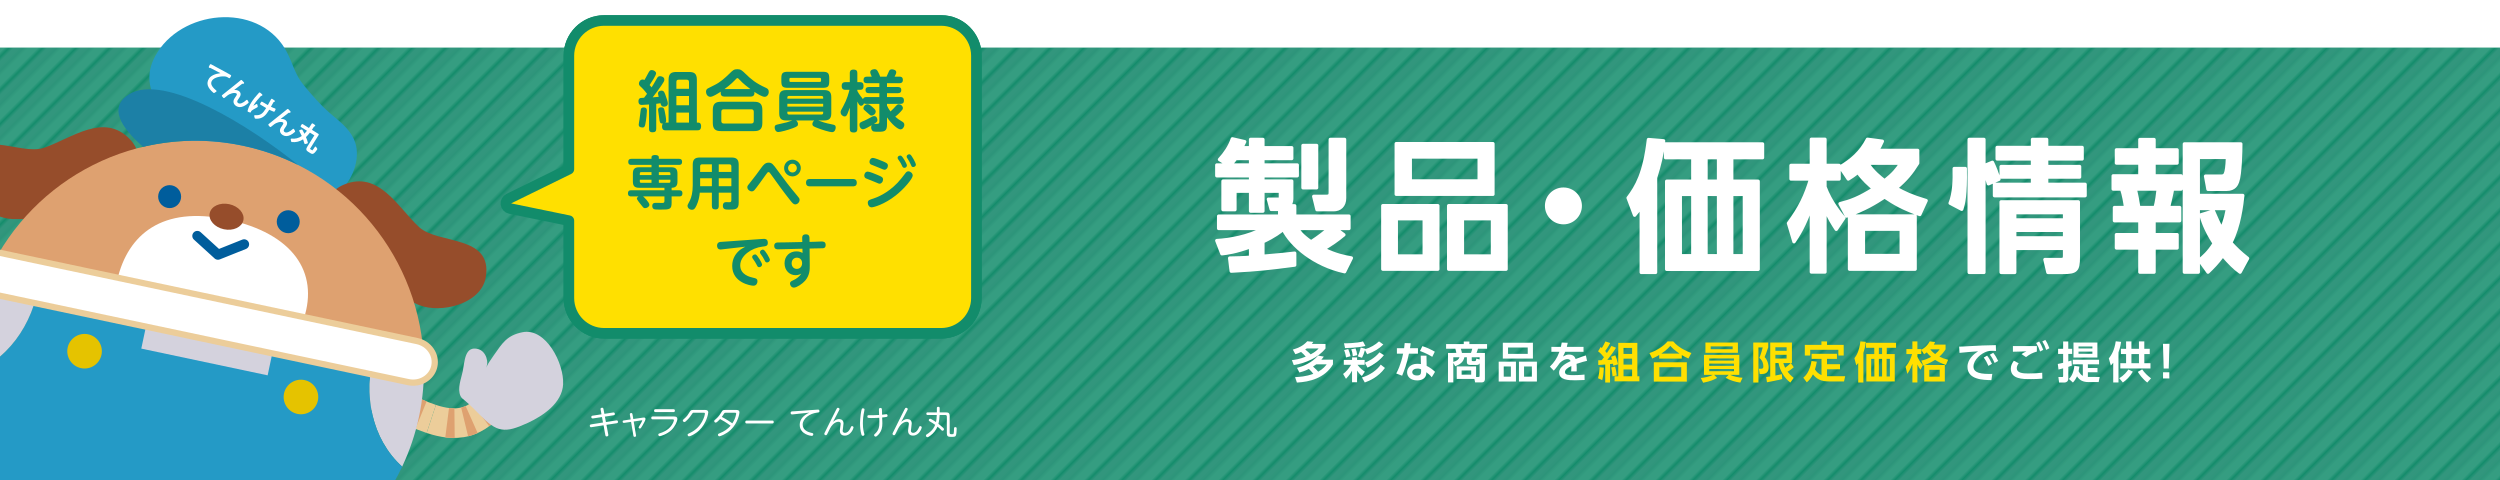
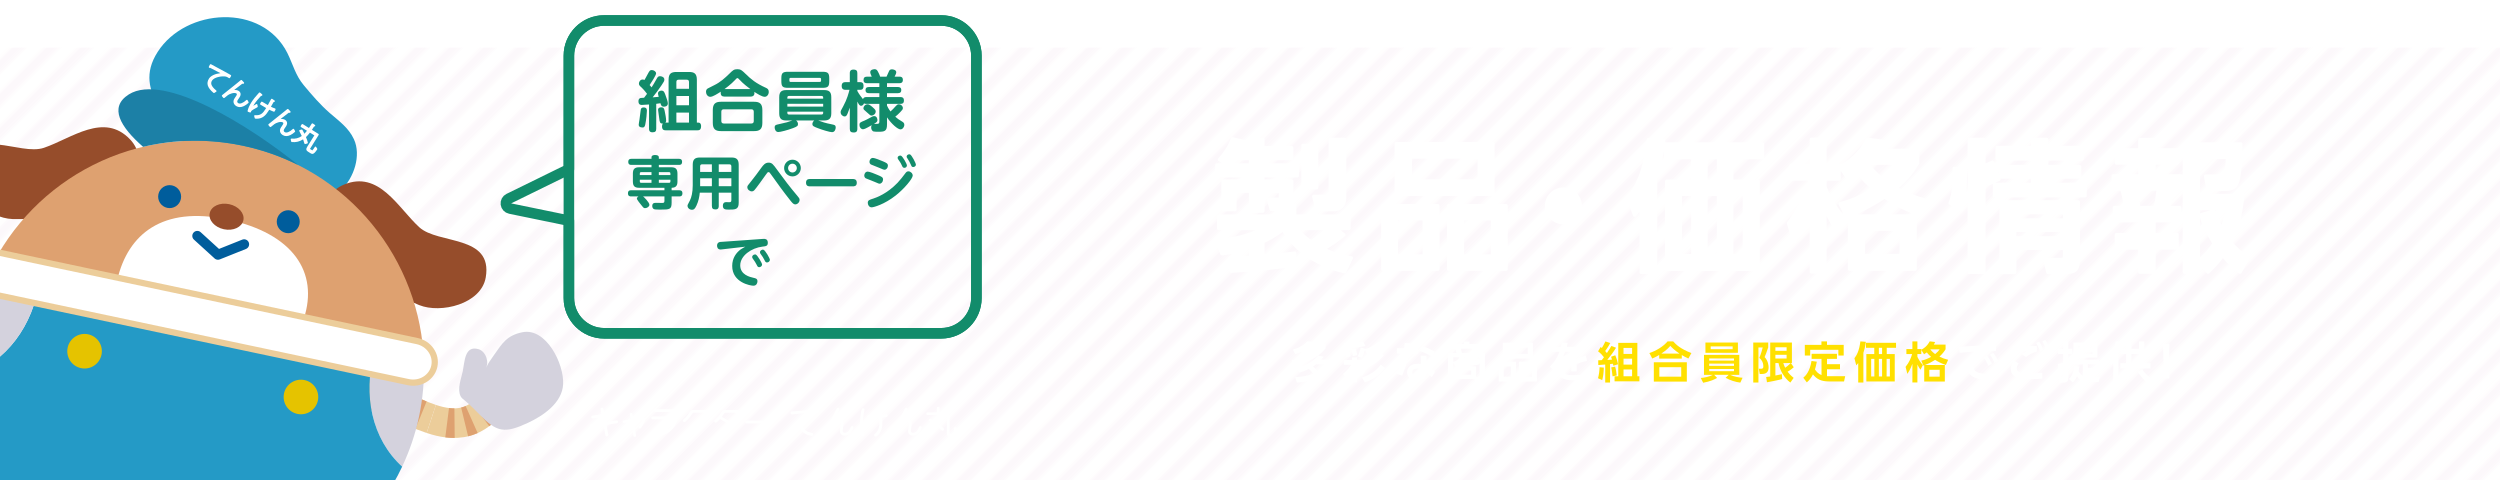
<svg xmlns="http://www.w3.org/2000/svg" viewBox="0 0 1150 221" width="1150" height="221">
  <defs>
    <pattern id="e" data-name="新規パターンスウォッチ 9" x="0" y="0" width="6.274" height="42" patternTransform="translate(-11823.192 -5335.939) rotate(-134.998) scale(1.561 -1.561)" patternUnits="userSpaceOnUse" viewBox="0 0 6.274 42">
      <g>
        <rect x="0" width="6.274" height="42" fill="none" />
        <rect x="3.191" width="3.083" height="42" fill="#ecd3e3" />
        <rect x="0" width="3.083" height="42" fill="#fff" />
      </g>
    </pattern>
    <clipPath id="f">
      <rect x="0" width="298.648" height="221" fill="none" />
    </clipPath>
  </defs>
  <g fill="none" isolation="isolate">
    <g id="d" data-name="レイヤー 4">
      <g>
-         <rect y="21.896" width="1150" height="199.104" fill="#128c6b" />
        <rect y="21.896" width="1150" height="199.104" fill="url(#e)" mix-blend-mode="multiply" opacity=".15" />
        <g>
          <path d="m594.697,160.82c2.901-.88,4.661-1.72,6.661-3.841l2.801.28c-.26.4-.34.5-.72.96h6.301v2.061c-3.421,4.361-9.122,6.722-14.603,7.662l-.86-2.28c1.38-.16,3.641-.48,6.361-1.601-.64-.761-1.12-1.28-2.14-2.16-1.18.6-1.94.819-2.641,1.04l-1.16-2.121Zm1.04,12.663c1.82-.08,4.941-.26,8.382-1.521-.56-.76-1.06-1.32-2.041-2.24-1.98,1-3.461,1.4-4.361,1.641l-1.1-2.141c2.981-.801,6.661-2.221,9.702-5.642l2.62.46c-.28.4-.46.681-1.1,1.4h5.321v2.181c-3.781,6.382-10.882,8.082-16.583,8.362l-.84-2.501Zm5.401-13.203c-.24.181-.3.221-.74.5.86.66,1.98,1.681,2.521,2.221,2.24-1.18,3.121-2.141,3.641-2.721h-5.421Zm4.341,7.302c-.38.28-.9.681-1.48,1.04,1.2,1,2.041,1.98,2.38,2.36,2.381-1.34,3.381-2.72,3.901-3.4h-4.801Z" fill="#fff" />
          <path d="m618.157,165.582h3.781v-1.181h2.32v1.181h3.481v2.24h-3.261c1.04,1.58,2.781,2.761,3.361,3.141l-1.38,2c-.92-.72-1.88-2.021-2.201-2.46v5.341h-2.32v-5.321c-.4.721-1.1,1.961-2.781,3.741l-1.34-2.24c1.58-1.221,2.46-2.261,3.681-4.201h-3.341v-2.24Zm9.942-6.441c-1.36.319-3.781.86-9.382.979l-.48-2.2c.7,0,5.601.021,8.742-.88l1.12,2.101Zm-7.922,1.44c.52,1.06.82,2.12,1.06,3.28l-2.08.601c-.06-.541-.26-2.041-.88-3.381l1.9-.5Zm3.361-.32c.46,1.2.62,1.8.8,3.12l-2.04.48c-.1-1.2-.26-1.881-.72-3.181l1.96-.42Zm4.341.78c-.5,1.68-.8,2.48-1.36,3.54l-1.94-.64c.5-1.12,1.12-2.86,1.34-4.081l2.141.58-.06.181c2.421-.74,4.661-1.98,6.341-3.581l1.98,1.44c-1.94,1.92-4.081,3.261-7.442,4.461l-1-1.9Zm9.202,8.222c-3.101,4.301-7.322,5.981-9.282,6.682l-1.3-2.301c3.881-1.16,7.142-3.601,8.642-5.922l1.94,1.541Zm-.48-5.901c-1.72,2.261-4.601,4.421-7.542,5.741l-1.24-2.28c1.3-.521,4.301-1.761,6.721-4.741l2.06,1.28Z" fill="#fff" />
          <path d="m652.259,160.181v2.5h-4.141c-.98,4.741-2.2,7.822-3.141,10.143l-2.721-1.021c.56-1.04,2.12-3.94,3.181-9.122h-2.861v-2.5h3.321c.12-.96.2-1.521.26-2.381l2.781.101c-.16,1.26-.2,1.5-.34,2.28h3.661Zm4.001,8.122c1.42.68,2.941,1.82,3.861,2.74l-1.52,2.48c-.98-1.16-1.74-1.761-2.521-2.301v.44c0,2-1.58,3.32-4.161,3.32-2.961,0-4.661-1.6-4.661-3.721,0-1.72,1.3-3.921,4.781-3.921.72,0,1.24.08,1.58.141l-.08-3.881h2.641l.08,4.701Zm-2.561,1.56c-.36-.12-.82-.319-1.66-.319-1.46,0-2.401.68-2.401,1.66,0,.26.1,1.521,2.24,1.521,1.2,0,1.82-.461,1.82-1.741v-1.12Zm5.141-5.721c-2.06-1.221-3.601-1.94-5.661-2.681l1.12-2.24c2.081.68,3.561,1.34,5.721,2.561l-1.18,2.36Z" fill="#fff" />
          <path d="m670.098,174.304v-5.762h8.902v4.882h1.06c.44,0,.56-.24.56-.581v-5.721c-.38.7-.78.74-1.5.74h-2.701c-.52,0-1.66,0-1.66-1.32v-2.2h-1.14c-.52,2.26-1.94,3.24-4.221,4.141l-.88-1.561v8.982h-2.441v-13.563h3.821c-.04-.34-.12-1.08-.44-1.92h-4.261v-2.161h8.142v-1.16h2.58v1.16h8.122v2.161h-4.161c-.14.5-.38,1.2-.66,1.92h3.841v11.963c0,.36,0,1.601-1.54,1.601h-2.961l-.34-1.601h-8.122Zm-1.58-7.842c1.86-.46,2.5-1.2,2.841-2.12h-2.841v2.12Zm8.142-4.121c.24-.64.42-1.26.56-1.92h-5.241c.3.92.38,1.24.5,1.92h4.181Zm.08,8.082h-4.401v1.92h4.401v-1.92Zm3.881-5.062v-1.02h-3.621v1.36c0,.3.2.42.44.42h.74c.6,0,.82-.101.9-1.16l1.54.399Z" fill="#fff" />
          <path d="m697.339,166.362v9.142h-7.942v-9.142h7.942Zm7.802-8.702v7.281h-13.843v-7.281h13.843Zm-13.423,10.922v4.682h3.281v-4.682h-3.281Zm1.98-8.722v2.921h9.062v-2.921h-9.062Zm13.283,6.502v9.142h-8.262v-9.142h8.262Zm-5.921,2.22v4.682h3.601v-4.682h-3.601Z" fill="#fff" />
          <path d="m728.421,159.561v2.261h-8.422c-.36.92-.58,1.38-1.02,2.16,1.26-.641,1.76-.88,2.721-.88,1.82,0,2.661.8,3.101,2.04,2.5-.94,3.621-1.34,4.701-1.641l.54,2.48c-1.06.24-2.581.62-4.821,1.4.02.42.08,1.04.08,2.001,0,.66-.02,1.12-.04,1.46h-2.521c.1-1.16.08-2,.06-2.461-2.06.94-2.901,1.821-2.901,2.721,0,1.461,1.72,1.461,3.881,1.461.36,0,2.881,0,5.101-.261l.04,2.501c-1.58.08-3.181.14-4.461.14-2.821,0-7.262-.1-7.262-3.54,0-2.721,3.401-4.401,5.261-5.281-.14-.36-.36-.94-1.48-.94-.56,0-1.86.2-3.521,1.841-.42.6-1.96,2.72-2.721,3.48l-1.8-1.86c1.88-1.82,3.281-3.781,4.401-6.821h-3.701v-2.261h4.381c.18-.78.26-1.2.38-2.001l2.761.141c-.14.76-.24,1.14-.42,1.86h7.682Z" fill="#fff" />
          <path d="m737.758,169.103c-.08,2.521-.3,4.041-.74,5.761l-1.92-.88c.44-1.58.68-3.541.7-5.061l1.96.18Zm-2.581-3.36c.34-.021.94-.04,1.64-.08.26-.32.7-.9,1-1.341-.94-1.18-1.66-1.94-2.701-2.7l1.16-1.98c.32.22.42.3.58.42.6-.96,1.14-1.96,1.62-3.001l2.24.721c-.98,1.84-1.92,3.12-2.341,3.681.14.16.3.32.8.94.96-1.4,1.56-2.44,2.041-3.261l2.16.82c-1.2,1.979-2.581,3.82-4.041,5.601.3-.02,1.82-.1,2.181-.12-.18-.62-.26-.86-.42-1.34l1.94-.681c.66,1.761.82,2.181,1.26,4.142l-2.16.68c-.06-.34-.06-.38-.18-.92-.28.04-1.14.14-1.34.16v8.481h-2.22v-8.281c-2.2.159-2.441.18-3.181.239l-.04-2.18Zm7.762,2.9c.4,1.16.6,2.74.76,4.061l-1.92.42c-.24-2.62-.46-3.521-.62-4.101l1.78-.38Zm1.46-10.923h8.782v15.363h.94v2.341h-11.422v-2.341h1.7v-15.363Zm2.421,2.32v2.761h3.941v-2.761h-3.941Zm0,4.962v2.72h3.941v-2.72h-3.941Zm0,4.94v3.141h3.941v-3.141h-3.941Z" fill="#ffe000" />
          <path d="m776.661,164.922c-1.24-.561-1.98-.961-3.041-1.601v1.62h-10.382v-1.66c-1.12.66-1.86,1.061-3.201,1.641l-1.32-2.521c3.081-1.021,6.321-2.921,8.382-5.361h2.561c1.24,1.4,3.261,3.421,8.382,5.361l-1.38,2.521Zm-.72,1.72v8.902h-15.183v-8.902h15.183Zm-2.581,2.281h-10.062v4.36h10.062v-4.36Zm-.78-6.262c-2.541-1.7-3.601-2.881-4.241-3.581-.6.7-1.6,1.881-4.141,3.581h8.382Z" fill="#ffe000" />
          <path d="m800.541,176.004c-2.181-.26-4.701-1.061-6.761-2.2l1.4-1.381h-6.661l1.36,1.421c-1.16.68-2.961,1.56-6.421,2.22l-1.1-2.2c1.78-.14,3.861-.58,5.621-1.44h-4.141v-9.182h16.244v9.182h-4.261c1.74.801,3.961,1.24,5.761,1.341l-1.04,2.24Zm-1.1-18.424v4.721h-14.943v-4.721h14.943Zm-13.203,7.302v1h11.402v-1h-11.402Zm0,2.38v1.041h11.402v-1.041h-11.402Zm0,2.461v1.04h11.402v-1.04h-11.402Zm.68-10.382v1.3h10.102v-1.3h-10.102Z" fill="#ffe000" />
          <path d="m806.498,157.56h6.881v2.221c-.66,2.16-1.44,3.941-1.66,4.461,1.68,1.74,1.84,4.121,1.84,4.701,0,1.9-.82,3.081-3.001,3.081h-1.08l-.42-2.401h.88c.78,0,1.2-.1,1.2-1.04,0-2.3-1.2-3.381-1.84-3.98.76-1.82,1.28-3.641,1.56-4.781h-1.98v16.144h-2.38v-18.404Zm5.941,15.864c.52-.04.72-.061,1.86-.24v-15.624h9.982v9.442h-.48l1.32,1.921c-1.22,1.14-2.561,1.9-2.841,2.06.58.78,1.26,1.561,2.801,2.841l-1.52,2.161c-2.801-2.101-4.821-5.602-5.441-8.982h-1.44v5.741c.26-.06,2.901-.6,2.981-.62l.14,2.221c-2.24.64-6.201,1.36-7.001,1.5l-.36-2.42Zm4.241-13.684v1.641h5.161v-1.641h-5.161Zm0,3.461v1.721h5.161v-1.721h-5.161Zm3.641,3.801c.2.62.4,1.24.84,2.16.1-.08,1.5-1,2.561-2.16h-3.401Z" fill="#ffe000" />
          <path d="m837.899,165.082h-4.561v-2.321h11.662v2.321h-4.581v2.46h5.981v2.32h-5.981v3.181c.36.021.48.021.84.021h7.522l-.52,2.4h-7.002c-3.481,0-5.581-1.061-7.302-3.241-.92,1.761-1.66,2.661-2.821,3.661l-1.62-2.12c1.08-.921,3.021-2.86,3.781-7.722l2.441.34c-.28,1.58-.54,2.501-.86,3.561.68.98,1.52,2.041,3.021,2.581v-7.441Zm2.521-8.042v1.601h7.682v4.9h-2.461v-2.62h-12.943v2.62h-2.481v-4.9h7.642v-1.601h2.561Z" fill="#ffe000" />
          <path d="m857.158,175.964h-2.38v-8.962c-.32.42-.46.601-.9,1.08l-.84-3.301c.98-1.3,2.161-3.12,2.741-7.741l2.501.2c-.3,2.34-.64,3.601-1.12,5.061v13.663Zm15.023-15.963h-4.281v2.86h3.681v12.622h-13.063v-12.622h3.641v-2.86h-3.801v-2.321h13.823v2.321Zm-9.982,5.081h-1.46v8.102h1.46v-8.102Zm3.561-5.081h-1.48v2.86h1.48v-2.86Zm0,5.081h-1.48v8.102h1.48v-8.102Zm3.581,0h-1.5v8.102h1.5v-8.102Z" fill="#ffe000" />
          <path d="m894.961,158.521v2.16c-.76,1.2-1.4,2.04-2.821,3.381,1.34.64,2.321,1.021,4.001,1.44l-1.04,2.38c-2.24-.76-3.461-1.42-4.941-2.34-1.44.899-2.521,1.5-4.721,2.36h9.182v7.602h-9.482v-7.481c-.16.06-.22.08-.4.14l-.94-2.261c1.86-.439,2.981-.92,4.501-1.76-.52-.44-1.28-1.08-1.94-2.061-.5.38-.78.56-1.3.88l-1.26-2v1.92h-1.8v1.2c.3.721,1.04,2.221,2.521,3.861l-1.1,2.12c-.62-.88-.94-1.4-1.42-2.4v8.262h-2.301v-8.582c-.82,2.381-1.88,4.001-2.301,4.642l-.84-3.221c1.8-2.261,2.521-4.161,3.001-5.882h-2.621v-2.3h2.761v-3.541h2.301v3.541h1.8v.319c1.1-.66,2.621-1.54,3.861-3.881l2.501.301c-.18.38-.32.72-.6,1.2h5.401Zm-2.701,11.582h-4.781v3.161h4.781v-3.161Zm-4.341-9.422c.72,1.04,1.66,1.74,2.24,2.2,1.26-1.04,1.6-1.5,2.08-2.2h-4.321Z" fill="#ffe000" />
          <path d="m918.161,161.44c-.78-.04-1.34-.06-1.8-.06-.78,0-1.54.04-2.24.26-2.761.82-6.321,3.841-6.321,6.941,0,1.98,1.3,3.441,7.362,3.441.6,0,.94-.021,1.3-.04l-.42,2.88c-3.781-.08-11.002-.18-11.002-6.141,0-3.562,3.101-5.981,4.881-7.122-2.021.141-6.741.5-8.542.721l-.18-2.881c1.32,0,2-.04,4.141-.18,4.861-.32,8.682-.421,12.743-.501l.08,2.681Zm-4.101,2.141c.9,1.12,1.52,2.261,2.24,3.761l-1.64.961c-.68-1.601-1.2-2.561-2.14-3.821l1.54-.9Zm2.821-1.28c.94,1.16,1.52,2.2,2.281,3.741l-1.64.92c-.7-1.601-1.2-2.5-2.18-3.801l1.54-.86Z" fill="#fff" />
          <path d="m928.599,167.122c-.74.94-.88,1.721-.88,2.28,0,2.121,2.721,2.4,5.181,2.4,2.961,0,4.761-.16,6.521-.34l.06,2.721c-1.4.1-3.161.22-5.501.22-3.441,0-9.002,0-9.002-4.741,0-1.54.58-2.58,1.4-3.74l2.221,1.2Zm8.362-5.401c-1.84.521-3.161,1.12-5.001,2.541l-2.06-1.381c.72-.52,1.28-.8,2.24-1.24-1.82.021-4.441.08-6.201.16v-2.62c1.36.04,3.261.02,5.541.02,1.54,0,4.701,0,5.481-.02v2.54Zm1.04-4.641c.82,1.22,1.3,2.28,1.9,3.841l-1.46.78c-.54-1.621-.94-2.501-1.8-3.921l1.36-.7Zm2.821-.74c.84,1.22,1.3,2.28,1.9,3.841l-1.46.78c-.54-1.62-.96-2.521-1.8-3.901l1.36-.72Z" fill="#fff" />
          <path d="m953.079,168.162c-.46.2-.72.3-1.66.601v5.341c0,1.521-1.12,1.86-1.76,1.86h-2.5l-.3-2.54h1.74c.34,0,.44-.16.44-.48v-3.501c-.88.26-1.32.36-2.14.54l-.32-2.561c.92-.16,1.48-.28,2.46-.52v-4.081h-2.32v-2.36h2.32v-3.401h2.361v3.401h1.8v2.36h-1.78v3.44c.5-.14.74-.22,1.44-.46l.22,2.36Zm-1.4,6.142c1.18-1.061,2.18-2.841,2.521-6.021l2.321.34c-.14.98-.22,1.421-.36,2.141.66,1.16,1.2,1.74,1.94,2.141v-5.321h-4.641v-2.12h12.103v2.12h-5.141v1.7h4.421v1.961h-4.421v2.141h5.461l-.5,2.36h-4.801c-2.2,0-3.941-.7-5.141-2.621-.52,1.08-1.08,1.98-1.9,2.841l-1.86-1.66Zm13.123-9.842h-11.002v-6.882h11.002v6.882Zm-2.301-5.082h-6.381v.921h6.381v-.921Zm0,2.341h-6.381v1.04h6.381v-1.04Z" fill="#fff" />
          <path d="m972.078,166.862c-.46.62-.64.82-1.1,1.3l-.92-3.28c1.38-1.78,2.601-3.941,3.181-7.882l2.48.26c-.12.88-.36,2.421-1.22,4.821v13.843h-2.421v-9.062Zm9.022,4.08c-1.32,2.341-3.041,3.921-4.601,5.002l-1.66-1.98c2.26-1.301,3.601-3.081,4.201-3.981l2.06.96Zm-3.101-13.902h2.46v3.421h3.461v-3.421h2.46v3.421h2.501v2.42h-2.501v4.201h2.841v2.421h-13.883v-2.421h2.661v-4.201h-2.361v-2.42h2.361v-3.421Zm2.46,5.841v4.201h3.461v-4.201h-3.461Zm7.282,13.083c-2.2-1.66-3.741-3.94-4.361-4.921l2.021-1.141c1.04,1.641,2.821,3.201,4.081,4.142l-1.74,1.92Z" fill="#fff" />
          <path d="m997.96,158.14l-.34,11.383h-2.32l-.34-11.383h3.001Zm-2.961,13.104h2.901v2.86h-2.901v-2.86Z" fill="#fff" />
        </g>
        <g>
          <path d="m276.271,188.363c-.015-.075-.031-.167-.031-.243,0-.471.517-.577.745-.577.471,0,.562.304.608.577l.426,2.25,4.012-.623c.334-.046.806.015.806.684,0,.426-.319.547-.578.593l-4.012.623.471,2.492,4.772-.744c.517-.076.79.167.79.684,0,.41-.274.562-.562.607l-4.757.729.851,4.514c.015.046.015.183.015.259,0,.456-.532.577-.745.577-.517,0-.578-.364-.623-.593l-.836-4.544-5.578.882c-.486.076-.745-.229-.745-.699,0-.502.41-.562.562-.593l5.517-.866-.471-2.508-4.103.639c-.79.121-.806-.547-.806-.653,0-.426.274-.578.578-.623l4.103-.623-.41-2.22Z" fill="#fff" />
          <path d="m289.724,190.734c-.122-.744.562-.744.638-.744.426,0,.532.258.578.531l.38,2.234,4.362-.639c.304-.045.395-.061.547-.061s.714,0,.714.729c0,.562-.912,2.158-1.383,2.948-.623,1.064-.821,1.398-1.201,1.398-.304,0-.608-.213-.608-.532,0-.167.274-.577.441-.851.76-1.155,1.246-2.204,1.246-2.341,0-.091-.076-.091-.258-.061l-3.678.547,1.064,6.292c.015.091.03.167.03.228,0,.35-.289.548-.669.548-.471,0-.532-.35-.577-.593l-1.064-6.308-3.161.472c-.714.106-.714-.486-.714-.593,0-.472.38-.517.547-.547l3.146-.456-.38-2.204Z" fill="#fff" />
          <path d="m309.956,191.586c.593,0,1.626,0,1.626,1.216,0,1.003-1.033,3.358-2.72,5.015-1.991,1.931-5,2.827-5.38,2.827-.426,0-.669-.41-.669-.699,0-.426.289-.517.806-.684.912-.289,3.708-1.186,5.41-3.77.669-1.018.988-1.96.988-2.219,0-.38-.441-.38-.684-.38h-9.088c-.167,0-.669,0-.669-.653s.502-.653.669-.653h9.711Zm-.167-3.344c.167,0,.669,0,.669.653,0,.669-.501.669-.669.669h-8.252c-.167,0-.669,0-.669-.653,0-.654.471-.669.669-.669h8.252Z" fill="#fff" />
          <path d="m324.336,188.576c.38,0,1.459,0,1.459,1.171,0,.44-.684,4.863-4.119,8.161-1.945,1.869-4.225,2.812-4.727,2.812-.365,0-.638-.365-.638-.715,0-.364.076-.41,1.094-.881,5.562-2.554,6.854-8.086,6.854-8.891,0-.381-.319-.381-.593-.381h-4.529c-.456,0-.486.062-.912.73-.273.425-1.14,1.808-2.736,3.206-.198.167-.41.35-.669.35-.365,0-.714-.334-.714-.699,0-.258.076-.319.684-.866,1.322-1.17,1.596-1.656,2.629-3.328.41-.669.866-.669,1.748-.669h5.167Z" fill="#fff" />
          <path d="m338.686,188.576c.395,0,1.459,0,1.459,1.155,0,.289-.517,4.681-4.012,7.979-2.173,2.052-4.833,2.994-5.213,2.994-.41,0-.654-.41-.654-.714,0-.411.35-.548.912-.76,1.885-.729,3.572-1.885,4.894-3.404-1.945-1.444-3.45-2.325-4.833-3.07-.501.577-1.565,1.656-2.006,1.656-.319,0-.699-.319-.699-.699,0-.288.167-.425.547-.744,1.155-.973,1.915-1.915,2.736-3.298.593-1.019.684-1.095,1.991-1.095h4.879Zm-4.909,1.276c-.395,0-.532.152-.608.259-.167.213-.942,1.413-1.125,1.672,2.538,1.337,3.724,2.173,4.833,2.948.319-.502.942-1.459,1.398-2.857.243-.729.365-1.429.365-1.61,0-.411-.35-.411-.638-.411h-4.225Z" fill="#fff" />
          <path d="m355.224,193.47c.213,0,.699,0,.699.685,0,.638-.517.638-.699.638h-11.702c-.182,0-.699,0-.699-.653,0-.669.502-.669.699-.669h11.702Z" fill="#fff" />
          <path d="m364.971,190.583c-.395.045-.532.061-.654.061-.547,0-.623-.532-.623-.715,0-.41.228-.623.638-.684.228-.03,1.505-.091,1.52-.091l9.848-.699c.152-.016.456-.03.578-.03.228,0,.669,0,.669.699,0,.562-.274.592-1.17.698-3.283.38-6.55,2.721-6.55,5.472,0,2.689,2.736,3.541,3.83,3.769.79.168,1.064.229,1.064.729,0,.259-.182.729-.714.729-.35,0-5.532-.684-5.532-5.106,0-2.583,1.763-4.392,4.438-5.607l-7.341.775Z" fill="#fff" />
          <path d="m385.993,192.771c1.17,0,2.036.699,2.036,2.007,0,.258-.091.973-.198,1.687-.091.715-.198,1.414-.198,1.656,0,.897.745.988,1.064.988.745,0,1.748-.456,2.584-2.371.243-.562.319-.729.653-.729.289,0,.699.198.699.608s-1.201,3.769-4.012,3.769c-.35,0-2.295,0-2.295-2.265,0-.501.38-2.72.38-3.176,0-.593-.38-.927-.973-.927-.334,0-2.264.045-3.86,2.948-.243.426-1.17,2.371-1.383,2.766-.213.365-.334.472-.578.472-.395,0-.729-.289-.729-.608,0-.213.046-.289.243-.699,1.444-2.872,3.724-7.492,5.167-10.364.365-.729.502-.958.866-.958s.729.289.729.593c0,.122,0,.197-.334.82-1.277,2.401-2.34,4.469-2.675,5.122.395-.365,1.413-1.338,2.812-1.338Z" fill="#fff" />
          <path d="m396.437,188.12c.061-.106.182-.304.547-.304.243,0,.699.122.699.562,0,.197-.03.364-.167.957-.38,1.748-.593,3.693-.593,5.411,0,2.629.426,4.027.653,4.771.03.122.061.243.061.38,0,.38-.38.578-.714.578-.502,0-.608-.35-.684-.623-.486-1.702-.623-3.496-.623-5.274,0-2.279.502-5.836.821-6.459Zm9.423,5.562c.061,1.489.076,3.207-.775,4.833-.578,1.109-1.748,2.325-2.264,2.325-.426,0-.745-.35-.745-.714,0-.198.061-.259.623-.79,1.368-1.308,1.915-2.767,1.808-5.624l-.061-1.534c-.593.045-1.991.121-3.526.121-1.626,0-1.945-.061-1.945-.669,0-.577.365-.653.806-.653.243,0,1.307.03,1.52.03,1.033,0,2.067-.045,3.085-.121l-.076-1.976c-.03-.745-.046-1.262.699-1.262.638,0,.669.38.684,1.049l.061,2.066c.304-.045,1.748-.243,1.93-.243.471,0,.593.41.593.669,0,.426-.243.532-.486.593-.441.121-1.687.243-1.991.273l.061,1.626Z" fill="#fff" />
          <path d="m417.368,192.771c1.17,0,2.036.699,2.036,2.007,0,.258-.091.973-.198,1.687-.091.715-.198,1.414-.198,1.656,0,.897.745.988,1.064.988.745,0,1.748-.456,2.584-2.371.243-.562.319-.729.654-.729.289,0,.699.198.699.608s-1.201,3.769-4.012,3.769c-.349,0-2.295,0-2.295-2.265,0-.501.38-2.72.38-3.176,0-.593-.38-.927-.973-.927-.334,0-2.265.045-3.86,2.948-.243.426-1.17,2.371-1.383,2.766-.213.365-.334.472-.578.472-.395,0-.729-.289-.729-.608,0-.213.046-.289.243-.699,1.444-2.872,3.723-7.492,5.167-10.364.365-.729.501-.958.866-.958s.729.289.729.593c0,.122,0,.197-.334.82-1.277,2.401-2.341,4.469-2.675,5.122.395-.365,1.413-1.338,2.812-1.338Z" fill="#fff" />
          <path d="m435.168,189.701c1.17,0,1.687.38,1.687,1.672v7.689c0,.669.319.669,1.14.669.775,0,.79-.061.851-2.522.015-.35.03-.745.578-.745.653,0,.653.486.653.729,0,.623-.106,2.508-.334,3.07-.289.699-.745.699-2.371.699-1.292,0-1.824-.35-1.824-1.626v-7.751c0-.441-.213-.685-.684-.685h-2.644c-.091,1.308-.167,2.69-.547,4.059.745.577,1.383,1.094,2.219,1.884.243.243.334.396.334.593,0,.38-.319.715-.669.715-.228,0-.38-.122-.578-.335-.198-.197-.775-.806-1.733-1.565-.729,1.657-1.854,3.116-3.328,4.164-.334.243-.973.699-1.307.699-.395,0-.684-.38-.684-.76,0-.304.198-.456.426-.593.851-.531,2.842-1.763,3.83-4.331-.973-.699-1.429-.988-2.584-1.642-.152-.091-.365-.197-.365-.532,0-.334.289-.638.623-.638.137,0,.274.03.562.197,1.094.623,1.672,1.003,2.143,1.338.152-.685.304-1.945.365-3.253h-4.179c-.152,0-.638,0-.638-.607,0-.593.471-.593.638-.593h4.21v-1.945c0-.167,0-.639.638-.639.638,0,.653.41.653.639v1.945h2.918Z" fill="#fff" />
        </g>
        <g>
          <path d="m565.651,118.739c3.51-.064,5.98-.13,9.62-.39v-4.875c-6.825,2.47-10.79,2.99-13.195,3.25l-2.34-6.045c5.915-.325,14.365-1.82,21.516-5.591h-20.671v-5.655h28.081v-3.12h-3.9l-1.3-4.68h4.745c.585,0,.78-.391.78-.91v-2.795h-8.06v9.165h-5.655v-9.165h-7.215v8.515h-5.46v-13.13h12.675v-2.471h-15.536v-4.939h5.33l-4.095-2.535c2.535-2.73,4.68-5.915,5.915-9.49l5.655,1.3c-.91,1.95-1.04,2.21-1.365,2.795h4.095v-3.835h5.655v3.835h13.26v4.94h-13.26v2.99h15.796v4.939h-15.796v2.471h13.26v7.865c0,.455,0,2.015-1.04,3.51h2.405v4.745h24.961v5.655h-6.24l3.9,2.926c-3.38,2.795-5.2,3.965-9.36,6.564,5.72,2.796,9.62,3.511,12.806,4.096l-3.12,6.305c-13.976-3.055-24.441-11.96-28.211-19.5-1.365,1.104-3.705,3.055-9.36,5.72v6.695c7.475-.585,11.766-1.104,14.626-1.43v5.46c-11.635,1.495-15.926,2.08-29.186,2.795l-.715-5.98Zm9.62-42.836v-2.99h-6.825c-1.17,1.625-2.34,2.729-2.6,2.99h9.425Zm21.451,29.186c.715,1.105,1.885,3.056,6.37,6.176,3.575-2.275,6.435-4.615,8.32-6.176h-14.691Zm2.665-38.156h6.24v19.436h-6.24v-19.436Zm12.546-2.795h6.565v26.976c0,3.511-2.145,5.33-5.005,5.33h-7.67l-1.495-6.109h5.72c1.69,0,1.885-.716,1.885-1.82v-24.376Z" fill="#fff" stroke="#fff" stroke-linecap="round" stroke-linejoin="round" stroke-width="1.561" />
          <path d="m661.392,94.624v29.186h-25.286v-29.186h25.286Zm25.351-28.536v23.271h-44.462v-23.271h44.462Zm-44.462,34.516v17.161h12.871v-17.161h-12.871Zm6.435-28.405v11.05h31.721v-11.05h-31.721Zm44.072,22.426v29.186h-26.391v-29.186h26.391Zm-20.086,5.979v17.161h13.846v-17.161h-13.846Z" fill="#fff" stroke="#fff" stroke-linecap="round" stroke-linejoin="round" stroke-width="1.561" />
          <path d="m726.908,94.689c0,4.16-3.38,7.735-7.735,7.735-4.29,0-7.735-3.51-7.735-7.735,0-4.354,3.575-7.67,7.735-7.67,4.29,0,7.735,3.445,7.735,7.67Z" fill="#fff" stroke="#fff" stroke-linecap="round" stroke-linejoin="round" stroke-width="1.561" />
          <path d="m761.547,125.305h-6.565v-30.291c-1.17,1.69-1.69,2.34-3.055,3.965l-2.99-7.93c3.9-5.136,7.54-11.376,9.36-26.847l6.955.586c-.715,6.564-1.755,10.79-3.705,16.965v43.552Zm49.207-52.782h-14.171v10.855h12.156v40.497h-42.057v-40.497h12.026v-10.855h-12.546v-6.305h44.592v6.305Zm-32.046,16.901h-5.785v28.211h5.785v-28.211Zm11.83-16.901h-5.785v10.855h5.785v-10.855Zm0,16.901h-5.785v28.211h5.785v-28.211Zm11.896,0h-5.85v28.211h5.85v-28.211Z" fill="#fff" stroke="#fff" stroke-linecap="round" stroke-linejoin="round" stroke-width="1.561" />
          <path d="m844.677,105.48c-1.625-2.471-3.445-5.266-5.2-9.751v29.382h-6.24v-30.552c-2.795,8.905-6.435,14.365-7.995,16.641l-2.535-8.516c5.395-7.345,7.865-12.61,10.205-20.346h-9.035v-6.24h9.36v-12.025h6.24v12.025h6.5v6.24h-6.5v3.641c2.6,7.021,7.215,12.545,8.71,14.301l-3.51,5.2Zm37.441-30.422c-2.86,4.615-5.265,7.541-9.945,11.506,3.77,2.08,7.02,3.705,13.846,5.72l-2.925,6.371c-7.735-2.73-11.635-5.006-16.186-8.061-4.29,2.795-8.97,5.72-17.486,8.775l-2.99-5.655c4.875-1.235,8.775-2.665,15.471-6.891-1.82-1.56-5.265-4.485-7.215-7.605-2.015,1.561-2.99,2.211-4.485,3.12l-3.705-5.524c5.135-3.056,9.49-6.695,12.545-12.741l6.825.91c-.78,1.69-1.235,2.601-2.21,4.226h18.461v5.85Zm-1.17,48.752h-30.161v-24.44h30.161v24.44Zm-6.37-18.396h-17.421v12.155h17.421v-12.155Zm-15.406-30.356l-.065.131c2.47,3.835,5.785,6.435,7.8,7.995,4.16-3.315,5.655-5.2,7.54-8.126h-15.276Z" fill="#fff" stroke="#fff" stroke-linecap="round" stroke-linejoin="round" stroke-width="1.561" />
          <path d="m897.06,93.454c1.885-4.485,2.015-10.855,1.885-15.926h5.07c.195,12.285-.78,16.12-1.625,18.721l-5.33-2.795Zm17.616-8.906c-.26-1.039-.715-2.729-2.08-6.24v46.997h-6.76v-61.167h6.76v12.155l3.9-1.625c1.17,2.405,2.275,5.2,2.99,7.8l-4.81,2.08Zm43.097-11.439h-16.316v3.51h15.146v4.811h-15.146v3.38h17.681v5.2h-41.667v-5.2h17.486v-3.38h-14.431v-4.811h14.431v-3.51h-16.251v-5.266h16.251v-3.705h6.5v3.705h16.316v5.266Zm-1.755,19.76v25.416c0,6.11-.975,7.021-7.085,7.021h-6.89l-1.365-5.915h7.475c1.56,0,1.56-.845,1.56-2.21v-2.925h-22.946v11.05h-6.24v-32.437h35.491Zm-29.251,4.94v3.38h22.946v-3.38h-22.946Zm0,8.126v3.51h22.946v-3.51h-22.946Z" fill="#fff" stroke="#fff" stroke-linecap="round" stroke-linejoin="round" stroke-width="1.561" />
          <path d="m984.351,64.202h6.5v4.746h10.595v6.045h-10.595v5.915h12.416v6.045h-3.9c-.26,1.755-1.56,7.216-1.885,8.516h5.135v6.045h-11.765v6.436h10.595v6.11h-10.595v11.115h-6.5v-11.115h-10.79v-6.11h10.79v-6.436h-11.7v-6.045h5.135c-.325-2.405-.91-5.851-1.82-8.516h-3.9v-6.045h12.285v-5.915h-10.79v-6.045h10.79v-4.746Zm-2.145,22.751c.845,3.705,1.105,5.136,1.625,8.516h7.54c.715-2.665,1.17-6.175,1.43-8.516h-10.595Zm35.946,10.141c.975,2.275,2.21,5.136,3.835,8.255,1.755-4.55,2.21-7.085,2.665-9.425h-13.456v29.251h-6.37v-58.957h25.936c0,2.6-.195,13.91-1.495,17.355-.39,1.105-1.3,3.51-5.07,3.51h-8.515l-1.105-6.045h6.76c2.145,0,2.99,0,3.315-8.646h-13.456v17.551h20.476c-.455,3.966-1.495,13.976-5.525,21.711,2.21,2.47,4.29,4.485,7.735,7.216l-3.445,6.305c-2.535-1.755-5.07-4.355-7.93-7.67-2.6,3.575-4.875,5.785-6.825,7.67l-3.965-5.525c1.95-1.625,4.16-3.445,6.825-7.67-4.29-6.695-5.395-10.66-6.11-13.131l5.72-1.755Z" fill="#fff" stroke="#fff" stroke-linecap="round" stroke-linejoin="round" stroke-width="1.561" />
        </g>
        <g clip-path="url(#f)" fill="none">
          <g>
            <path d="m73.215,49.379c1.978,3.322,4.396,6.609,6.802,9.975,4.326,6.055,10.681,10.638,16.997,14.42,10.382,6.205,21.428,11.265,33.457,12.851,9.379,1.239,18.083,8.939,26.654.599,5.655-5.491,9.149-15.682,5.656-23.222-2.414-5.208-6.844-8.321-11.075-11.996-4.408-3.845-8.242-8.314-11.999-12.832-3.88-4.649-4.972-9.694-7.541-14.817-11.545-22.981-46.648-20.726-59.651-.467-6.193,9.651-3.972,17.664.701,25.49Z" fill="#249ac6" />
            <g>
              <g>
                <path d="m96.888,29.862c.818.47,7.7,4.103,9.092,4.96l-.488.804c-.131-.097-.26-.169-.389-.253-.619-.389-1.209-.609-2.169-.595-2.202-.044-4.829.716-5.686,2.092-.934,1.501-.435,3.038,1.998,5.028l-.819.532c-2.762-2.331-3.188-4.166-1.996-6.07.934-1.51,3.557-2.41,6.282-2.42-1.184-.632-4.527-2.381-5.986-3.11-.088.065-.246.066-.34.025l.501-.993Z" fill="#fff" />
                <path d="m98.427,42.789c-.083,0-.165-.029-.231-.084-2.787-2.353-3.425-4.368-2.069-6.534.81-1.308,2.847-2.257,5.277-2.517-1.448-.762-3.545-1.853-4.695-2.432-.164.038-.339.017-.465-.038-.09-.04-.16-.114-.194-.207-.033-.093-.027-.195.017-.283l.501-.993c.044-.088.123-.154.217-.182.094-.029.196-.017.281.033.282.162,1.29.702,2.543,1.375,2.38,1.276,5.639,3.025,6.558,3.59.168.103.221.323.119.491l-.488.804c-.052.086-.138.146-.237.166-.099.02-.201-.003-.282-.063-.079-.058-.157-.106-.235-.155l-.136-.086c-.542-.34-1.065-.548-1.968-.537-2.041-.065-4.606.667-5.388,1.923-.61.98-.858,2.289,1.921,4.562.089.072.137.183.131.297s-.067.219-.163.281l-.819.532c-.06.039-.128.058-.195.058Zm-1.48-12.249c1.489.747,4.763,2.459,5.934,3.084.145.077.219.243.179.402s-.182.271-.346.272c-2.749.01-5.151.914-5.978,2.25-.79,1.262-1.192,2.891,1.721,5.435l.19-.123c-2.175-1.898-2.715-3.552-1.702-5.18.962-1.543,3.743-2.297,5.998-2.261,1.063-.019,1.712.248,2.352.649l.084.054.108-.178c-1.186-.689-4.062-2.232-6.215-3.387-.955-.513-1.769-.949-2.231-1.202l-.093.184Z" fill="#fff" />
              </g>
              <g>
                <path d="m102.399,44.045c2.204-1.773,5.877-4.734,7.004-5.605.562-.454,1.344-1.094,1.589-1.312l.967,1.019c-.149.115-.329.075-.546-.058-1.498,1.097-3.971,3.034-5.031,3.856l.007.006c1.112-.372,2.415-.322,3.167.143.934.58.986,1.489.331,2.465l-.823,1.256c-.511.79-.357,1.495.337,1.934.962.596,2.536.049,4.173-1.476.123.281.292.569.448.823-1.858,1.674-3.719,2.294-5.141,1.408-1.133-.703-1.437-1.844-.762-2.936.127-.204.775-1.165.916-1.393.414-.671.36-1.201-.113-1.493-1.227-.767-3.582.248-4.281.772-.384.28-1.043.819-1.637,1.316l-.604-.726Z" fill="#fff" />
                <path d="m110.311,49.268c-.581,0-1.126-.152-1.62-.46-1.295-.804-1.648-2.182-.877-3.429.062-.099.242-.371.43-.654.202-.304.413-.621.486-.739.161-.261.239-.493.224-.671-.007-.087-.038-.216-.22-.329-1.018-.635-3.207.251-3.878.754-.322.235-.897.698-1.622,1.305-.073.061-.166.092-.262.082-.095-.009-.182-.055-.243-.127l-.604-.726c-.062-.074-.091-.169-.081-.265s.057-.183.132-.244l.727-.585c2.224-1.79,5.269-4.241,6.282-5.024.552-.445,1.326-1.079,1.569-1.296.145-.129.365-.119.499.021l.967,1.02c.07.074.105.173.097.274-.008.101-.058.194-.138.256-.208.16-.453.185-.729.077-1.079.796-2.562,1.944-3.714,2.84.768-.027,1.494.123,2.01.442.496.308.799.708.902,1.187.117.542-.043,1.158-.462,1.782l-.821,1.252c-.202.313-.281.611-.226.86.049.221.202.414.455.574.813.501,2.246-.046,3.737-1.436.085-.08.203-.113.317-.089.114.024.209.101.256.208.118.271.289.559.425.779.091.147.063.338-.065.454-1.4,1.261-2.754,1.906-3.951,1.906Zm-2.111-7.193c.332.04.643.135.911.303.333.205.526.509.557.879.028.336-.083.708-.328,1.106-.075.122-.291.447-.499.759-.183.275-.358.54-.418.635-.571.923-.33,1.837.646,2.443,1.533.954,3.392-.24,4.491-1.176-.032-.056-.065-.113-.098-.172-1.638,1.398-3.207,1.848-4.25,1.202-.418-.264-.684-.619-.774-1.027-.097-.44.016-.926.325-1.405l.824-1.258c.31-.462.434-.888.359-1.236-.061-.282-.256-.527-.579-.729-.296-.183-.709-.292-1.167-.324Zm-5.292,2.021l.142.17c.475-.395,1.027-.843,1.379-1.101.348-.261,1.061-.628,1.865-.868-.05-.014-.098-.039-.138-.074-.082-.07-.131-.176-.128-.284.003-.107.05-.211.135-.277l.642-.499c1.24-.965,3.108-2.418,4.359-3.335l-.196-.207c-.352.296-.908.75-1.338,1.098-1.013.783-4.056,3.232-6.277,5.02l-.444.357Z" fill="#fff" />
              </g>
              <g>
                <path d="m120.351,43.691c-.085.083-.226.091-.393.022-1.154,1.151-2.564,2.868-3.318,4.064-.457.734-.814,1.386-1.01,1.861.533-.331,1.69-1.021,2.41-1.433l.178.81c-1.64.896-2.688,1.48-2.951,1.898-.079.125-.136.284-.186.487l-.844-.312c.201-.943.725-2.252,1.657-3.749.852-1.369,2.226-3.068,3.524-4.465l.933.814Zm.071,3.415c.853.529,2.123,1.298,2.929,1.725.709-1.281,1.554-2.806,1.662-3.046l1.074.726c-.085.112-.251.141-.443.066-.348.599-.967,1.721-1.507,2.685.768.388,1.614.764,2.3.976l-.398.799c-.676-.244-1.502-.609-2.325-1.05-.043.07-.138.245-.531.875-1.44,2.305-2.974,3.62-5.678,3.362-.009-.169-.137-.652-.238-.893,2.578.273,3.865-.867,5.113-2.882l.551-.888c-.748-.408-1.992-1.142-2.946-1.731l.438-.724Z" fill="#fff" />
                <path d="m118.143,54.614c-.216,0-.44-.011-.672-.033-.177-.017-.315-.161-.324-.338-.006-.109-.116-.548-.211-.773-.049-.117-.033-.251.043-.353.076-.101.198-.149.325-.143,2.424.261,3.585-.8,4.771-2.714l.353-.568c-.735-.414-1.777-1.029-2.632-1.558-.167-.104-.22-.322-.118-.49l.438-.724c.05-.082.13-.141.223-.163.093-.022.191-.006.272.044.511.317,1.706,1.051,2.599,1.545.634-1.146,1.383-2.501,1.477-2.709.043-.096.127-.168.229-.197.101-.031.211-.012.298.048l1.074.727c.082.055.137.141.153.238.016.097-.008.196-.068.275-.128.17-.324.252-.546.25-.233.408-.543.965-.864,1.54l-.33.591c.726.352,1.394.628,1.909.787.1.031.182.104.224.201s.038.207-.009.301l-.398.799c-.081.163-.271.24-.442.177-.643-.232-1.367-.552-2.068-.912-.084.14-.197.325-.363.59-1.164,1.863-2.622,3.562-5.344,3.562Zm-.333-.726c2.446.141,3.804-1.191,5.069-3.216.305-.489.429-.7.488-.802.097-.166.346-.29.516-.199.658.352,1.35.672,1.979.917l.071-.142c-.566-.205-1.245-.504-1.957-.864-.087-.044-.153-.122-.181-.215-.029-.093-.018-.194.03-.28l.513-.919c.377-.676.74-1.328.981-1.744l-.172-.116c-.264.494-.762,1.395-1.388,2.527l-.094.169c-.095.171-.308.234-.481.144-.787-.417-1.956-1.125-2.643-1.547l-.067.11c.923.563,1.984,1.185,2.627,1.536.086.047.15.128.175.223s.01.196-.042.28l-.551.888c-1.181,1.906-2.492,3.147-4.914,3.087.015.055.028.11.04.163Zm-2.729-2.127c-.042,0-.084-.007-.124-.022l-.844-.312c-.167-.062-.263-.236-.226-.411.236-1.107.841-2.479,1.703-3.864.803-1.291,2.136-2.981,3.566-4.52.132-.141.353-.152.498-.026l.933.814c.075.066.12.16.122.26.003.1-.036.197-.108.267-.138.135-.326.192-.534.164-1.132,1.153-2.425,2.747-3.125,3.857-.158.253-.301.493-.429.717.468-.279.969-.573,1.348-.79.099-.057.219-.063.323-.017.104.046.18.14.205.251l.178.81c.034.155-.038.315-.178.391-1.335.729-2.596,1.418-2.82,1.774-.053.083-.097.205-.141.382-.024.099-.09.183-.18.231-.052.028-.11.042-.168.042Zm-.421-.896l.193.071c.033-.079.069-.149.11-.213.295-.469,1.185-.983,2.846-1.893l-.015-.069c-.688.401-1.541.912-1.976,1.182-.132.082-.302.069-.42-.031-.119-.101-.159-.266-.1-.41.196-.478.555-1.14,1.037-1.915.739-1.173,2.113-2.861,3.293-4.053l-.183-.16c-1.31,1.435-2.511,2.97-3.247,4.155-.945,1.518-1.359,2.662-1.538,3.334Z" fill="#fff" />
              </g>
              <g>
                <path d="m123.781,57.379c2.209-1.77,5.88-4.736,7.003-5.614.563-.445,1.35-1.082,1.592-1.303l.962,1.016c-.145.12-.327.084-.542-.053-1.502,1.096-3.963,3.028-5.031,3.85l.013.008c1.11-.378,2.411-.317,3.159.145.93.584.984,1.492.336,2.472l-.826,1.248c-.506.794-.355,1.497.337,1.928.966.602,2.54.059,4.177-1.47.118.277.287.579.443.823-1.856,1.674-3.714,2.299-5.136,1.412-1.135-.707-1.445-1.853-.764-2.94.127-.203.771-1.168.91-1.397.422-.668.362-1.186-.107-1.49-1.23-.766-3.584.253-4.281.781-.381.277-1.047.813-1.635,1.308l-.609-.723Z" fill="#fff" />
                <path d="m131.693,62.604c-.58,0-1.122-.152-1.615-.459-.661-.412-1.088-.967-1.236-1.604-.139-.603-.015-1.235.358-1.831.054-.087.204-.314.368-.563.217-.329.46-.699.539-.829.452-.715.127-.925.005-1.004-1.018-.634-3.203.26-3.87.766-.353.257-1.002.777-1.62,1.296-.151.126-.377.108-.504-.043l-.609-.723c-.062-.074-.092-.169-.083-.266.009-.096.057-.185.132-.245l2.526-2.029c1.834-1.475,3.729-2.999,4.481-3.587.594-.47,1.345-1.08,1.571-1.285.144-.131.367-.123.501.018l.962,1.016c.068.072.104.169.098.269s-.053.191-.13.254c-.152.125-.395.227-.737.091-1.081.795-2.574,1.953-3.714,2.837.767-.021,1.499.125,2.01.441.495.311.797.711.9,1.19.117.542-.04,1.159-.454,1.784l-.826,1.248c-.201.315-.278.616-.222.865.049.217.2.406.449.561.82.511,2.254-.037,3.743-1.427.085-.08.205-.113.319-.089.114.024.21.103.255.21.098.231.25.512.415.771.094.148.068.342-.062.459-1.401,1.263-2.755,1.909-3.951,1.909Zm-2.131-7.201c.34.038.659.134.934.305.658.425.738,1.166.221,1.986-.077.127-.327.508-.55.846-.16.244-.306.464-.359.55-.27.431-.362.876-.267,1.289.103.448.42.848.916,1.157,1.529.953,3.386-.242,4.484-1.179-.031-.053-.063-.11-.095-.17-1.636,1.397-3.204,1.843-4.252,1.191-.411-.256-.677-.605-.769-1.01-.1-.44.01-.93.319-1.415l.829-1.253c.305-.461.427-.889.352-1.237-.061-.284-.256-.53-.579-.733-.302-.187-.722-.297-1.185-.328Zm-5.27,2.025l.143.17c.545-.452,1.067-.866,1.38-1.094.348-.264,1.063-.634,1.87-.876-.033-.009-.064-.022-.094-.041-.1-.062-.17-.173-.176-.291s.04-.235.133-.307l1.02-.79c1.204-.935,2.849-2.21,3.98-3.038l-.196-.207c-.348.292-.894.733-1.345,1.089-.753.588-2.644,2.11-4.475,3.583l-2.24,1.8Z" fill="#fff" />
              </g>
              <g>
                <path d="m142.384,68.15c-.246.397-.227.512.072.696l1.035.645c.337.204.603-.105,1.645-1.71.083.252.3.567.478.765-1.189,1.738-1.705,2.185-2.509,1.686l-1.185-.743c-.772-.477-.853-.872-.275-1.804l3.451-5.535-2.618-1.632c-.653.884-1.362,1.734-2.161,2.451.43.997.777,1.957.943,2.696l-.903.234c-.134-.644-.401-1.478-.751-2.361-1.437,1.034-3.162,1.662-5.332,1.449.008-.246-.078-.636-.189-.889,2.134.246,3.793-.368,5.175-1.418-.389-.876-.824-1.774-1.26-2.548.648-.159.73-.19.807-.201.375.663.764,1.413,1.126,2.194.653-.622,1.255-1.318,1.798-2.072l-3.097-1.934.443-.721,3.145,1.965c.52-.747,1.009-1.523,1.473-2.272l.971.679c-.07.089-.193.098-.369.022-.434.665-.865,1.36-1.325,2.033l3.312,2.063-3.901,6.259Z" fill="#fff" />
                <path d="m143.678,70.786c-.238,0-.488-.079-.762-.248l-1.186-.744c-.315-.195-.692-.476-.794-.908-.111-.471.142-.966.404-1.388l3.262-5.231-2.035-1.269c-.636.839-1.224,1.505-1.822,2.066.418.993.715,1.862.864,2.525.042.188-.073.377-.26.425l-.903.234c-.095.026-.196.01-.279-.042-.083-.052-.142-.135-.162-.231-.107-.512-.307-1.169-.572-1.883-1.589,1.031-3.293,1.444-5.195,1.254-.188-.018-.329-.179-.323-.368.006-.188-.067-.523-.159-.733-.052-.118-.037-.254.04-.357.076-.103.202-.16.329-.143,1.741.201,3.278-.186,4.689-1.18-.383-.846-.77-1.621-1.127-2.254-.055-.098-.061-.215-.017-.318.045-.103.135-.179.243-.206.332-.081.514-.129.623-.158.126-.033.174-.044.219-.05.146-.015.289.05.362.179.317.561.632,1.162.921,1.761.411-.421.803-.878,1.172-1.364l-2.769-1.728c-.167-.104-.219-.324-.115-.492l.443-.721c.05-.082.13-.14.223-.161.093-.022.191-.006.272.045l2.855,1.783c.459-.675.893-1.368,1.27-1.976.052-.083.136-.142.232-.162.096-.019.197.001.277.058l.971.679c.081.056.135.144.149.242.014.098-.012.197-.073.274-.063.079-.215.226-.487.208l-.296.459c-.226.352-.454.708-.688,1.059l2.997,1.867c.081.05.138.13.16.223s.005.19-.045.271l-3.9,6.258c-.05.082-.079.135-.096.169.013.009.03.021.051.033l1.037.646c.161-.069.783-1.028,1.155-1.601.075-.116.211-.178.347-.16.137.018.251.112.294.243.064.196.252.469.403.637.111.123.123.306.029.442-.832,1.216-1.463,2.037-2.231,2.037Zm-1.2-10.625c.065,0,.13.018.189.054l2.618,1.632c.081.05.138.131.159.223.021.093.005.19-.045.271l-3.451,5.535c-.254.41-.354.679-.315.846.032.136.183.283.475.464l1.187.744c.426.266.695.32,1.871-1.366-.02-.026-.039-.054-.059-.082-.776,1.177-1.201,1.678-1.802,1.316l-1.039-.648c-.164-.102-.342-.237-.396-.465-.061-.259.069-.5.208-.724 0-0.0 0-.001.001-.001l3.712-5.955-3.008-1.874c-.083-.052-.141-.135-.161-.23-.02-.096-0-.195.055-.276.305-.446.597-.901.885-1.351l.372-.578-.134-.093c-.388.622-.825,1.308-1.284,1.967-.109.156-.322.201-.484.099l-2.839-1.773-.068.11,2.795,1.745c.084.053.143.138.162.235.019.098-.003.198-.061.279-.561.779-1.181,1.493-1.841,2.122-.083.08-.2.116-.314.093-.114-.021-.21-.097-.258-.201-.3-.648-.637-1.311-.981-1.932-.027.007-.057.014-.09.023.34.636.699,1.376,1.05,2.167.067.152.021.331-.111.431-1.482,1.126-3.09,1.628-4.896,1.534.011.052.02.104.027.155,1.753.107,3.322-.352,4.788-1.408.09-.064.204-.084.31-.053.106.031.192.109.232.212.296.748.533,1.462.684,2.054l.204-.053c-.171-.627-.457-1.412-.839-2.297-.061-.141-.025-.306.09-.408.689-.618,1.36-1.38,2.112-2.397.07-.095.178-.146.288-.146Z" fill="#fff" />
              </g>
            </g>
            <path d="m5.747,100.762c13.927.4,31.511-1.805,44.517-6.895,10.875-4.252,18.853-19.942,9.598-29.716-12.058-12.735-27.004-.436-39.659,3.843-11.214,3.797-32.386-10.676-37.312,8.704-3.076,12.106,12.118,23.717,22.856,24.064Z" fill="#964d2b" />
            <path d="m192.801,140.332c-12.891-5.27-28.074-14.412-37.906-24.332-8.221-8.295-9.162-25.869,3.256-31.055,16.181-6.763,24.864,10.537,34.704,19.572,8.718,8.012,33.934,3.353,30.594,23.064-2.094,12.318-20.682,16.78-30.647,12.75Z" fill="#964d2b" />
            <g>
              <path d="m9.342,199.07l4.518,12.834c-3.45,1.156-6.831,4.618-9.658,9.082-2.868,4.481-5.185,9.699-7.882,15.299l-12.227-5.968c2.525-5.187,5.049-11.004,8.655-16.661,1.821-2.829,3.925-5.65,6.614-8.251,2.664-2.588,6.034-4.951,9.98-6.335Z" fill="#eccd9a" />
              <path d="m-10.418,219.116l12.007,6.389c-.558,1.052-1.1,2.126-1.64,3.224l-12.205-6.017c.592-1.193,1.198-2.397,1.839-3.596Z" fill="#dea170" />
              <path d="m-5.121,210.559l10.934,8.092c-.639.859-1.259,1.777-1.855,2.735l-11.525-7.227c.756-1.21,1.562-2.413,2.446-3.6Z" fill="#dea170" />
              <path d="m2.638,202.638l8.016,10.991c-.715.513-1.42,1.136-2.109,1.819l-9.601-9.638c1.121-1.119,2.342-2.193,3.694-3.173Z" fill="#dea170" />
            </g>
            <path d="m-45.074,111.748l13.171-3.396c1.041,3.979,2.764,8.14,4.796,12.057,2.036,3.913,4.438,7.649,7.157,10.971,2.715,3.306,5.78,6.196,9.019,8.147,3.252,1.953,6.537,2.85,9.712,2.539l1.287,13.545c-3.226.31-6.527.001-9.584-.812-3.063-.809-5.883-2.09-8.415-3.615-5.077-3.072-9.096-7.011-12.533-11.169-3.424-4.188-6.279-8.661-8.714-13.334-2.418-4.698-4.468-9.53-5.894-14.932Z" fill="#eccd9a" />
            <g>
              <g>
                <path d="m200.526,186.261l-4.267,12.914c-5.688-1.899-10.657-4.319-15.463-6.464-4.782-2.139-9.401-4.067-13.82-5.086l3.058-13.26c6.039,1.419,11.335,3.722,16.321,5.933,4.973,2.227,9.681,4.473,14.171,5.963Z" fill="#eccd9a" />
                <path d="m181.451,178.176l-5.195,12.57c-.994-.408-1.984-.806-2.959-1.166l4.758-12.745c1.159.433,2.289.887,3.395,1.341Z" fill="#dea170" />
                <polygon points="189.068 181.526 183.459 193.919 180.375 192.524 185.917 180.102 189.068 181.526" fill="#dea170" />
                <path d="m196.245,184.662l-5.135,12.598c-1.123-.458-2.223-.925-3.305-1.399l5.449-12.461,2.992,1.263Z" fill="#dea170" />
              </g>
              <g>
                <path d="m221.458,180.492l10.835,8.22c-1.892,2.484-4.103,4.915-6.828,7.026-2.705,2.108-5.979,3.859-9.511,4.799-3.521.963-7.158,1.096-10.468.735-3.326-.357-6.381-1.164-9.228-2.098l4.267-12.914c4.494,1.497,8.622,2.062,11.882,1.143,3.267-.846,6.337-3.328,9.05-6.911Z" fill="#eccd9a" />
                <path d="m209.025,187.848l.136,13.612c-1.479.01-2.925-.086-4.327-.267l1.703-13.495c.863.106,1.692.158,2.488.149Z" fill="#dea170" />
                <path d="m214.189,186.769l5.531,12.425c-1.406.631-2.885,1.137-4.386,1.5l-3.219-13.217c.713-.171,1.401-.402,2.074-.708Z" fill="#dea170" />
                <path d="m218.814,183.519l9.495,9.733c-1.005.983-2.092,1.932-3.273,2.812l-8.136-10.906c.654-.477,1.287-1.032,1.914-1.64Z" fill="#dea170" />
              </g>
            </g>
            <g>
              <path d="m18.414,127.237c-.08.76-.188,1.518-.298,2.278l154.164,32.613c.207-.737.42-1.476.655-2.203-.235.727-.448,1.466-.655,2.203l22.713,4.802c-1.276-47.469-34.8-89.655-83.299-99.912C63.193,56.755,15.465,81.749-4.921,124.644l23.036,4.871c.109-.761.218-1.518.298-2.278Z" fill="#dea170" />
              <path d="m184.992,214.66c3.4-7.216,6.05-14.925,7.773-23.066,1.753-8.291,2.442-16.551,2.228-24.664l-22.713-4.802c-5.449,19.36-1.303,39.791,12.712,52.532Z" fill="#d4d2dd" />
              <path d="m172.28,162.128L18.116,129.515c-2.874,20.027-15.061,37.12-33.218,42.998,1.175,47.566,34.717,89.867,83.301,100.149,48.642,10.284,96.511-14.888,116.794-58.002-14.015-12.741-18.161-33.172-12.712-52.532Z" fill="#249ac6" />
              <path d="m18.116,129.515l-23.036-4.871c-3.49,7.323-6.199,15.158-7.952,23.445-1.733,8.204-2.431,16.388-2.23,24.424,18.157-5.878,30.345-22.971,33.218-42.998Z" fill="#d4d2dd" />
            </g>
            <path d="m104.614,100.961c-30.046-6.358-45.707,6.866-50.626,27.563l85.745,18.141c7.057-21.484-5.077-39.35-35.119-45.704Z" fill="#fff" />
            <path d="m111.956,101.32c-.678,3.191-4.689,5.043-8.964,4.14-4.279-.907-7.202-4.22-6.525-7.419.671-3.181,4.685-5.028,8.966-4.124,4.273.905,7.195,4.223,6.523,7.403Z" fill="#964d2b" />
            <path d="m83.204,91.536c-.605,2.861-3.412,4.685-6.265,4.08-2.853-.605-4.681-3.408-4.078-6.268.603-2.853,3.413-4.673,6.265-4.07,2.851.604,4.679,3.403,4.078,6.258Z" fill="#005d9c" />
            <path d="m137.755,103.075c-.607,2.86-3.406,4.686-6.264,4.081-2.85-.603-4.679-3.406-4.072-6.267.601-2.854,3.409-4.671,6.258-4.069,2.858.603,4.682,3.403,4.078,6.255Z" fill="#005d9c" />
            <path d="m100.256,119.484c-.565,0-1.121-.208-1.553-.602l-9.497-8.661c-.94-.858-1.008-2.315-.15-3.256.858-.94,2.315-1.007,3.256-.15l8.431,7.688,10.694-4.27c1.182-.473,2.523.104,2.995,1.286.472,1.182-.104,2.523-1.286,2.995l-12.034,4.805c-.277.11-.566.164-.854.164Z" fill="#005d9c" />
            <path d="m46.684,163.204c-.909,4.295-5.129,7.044-9.428,6.136-4.302-.911-7.042-5.135-6.138-9.429.911-4.301,5.129-7.044,9.428-6.133,4.298.908,7.047,5.127,6.138,9.426Z" fill="#e5c300" />
            <path d="m146.221,184.26c-.908,4.295-5.134,7.044-9.429,6.136-4.303-.913-7.051-5.134-6.143-9.428.911-4.3,5.131-7.043,9.434-6.132,4.298.909,7.048,5.126,6.138,9.424Z" fill="#e5c300" />
-             <rect x="87.346" y="128.523" width="16.927" height="59.407" transform="translate(-78.821 219.212) rotate(-78.055)" fill="#d4d2dd" />
            <g>
              <path d="m199.793,168.442c-1.099,5.195-6.47,8.5-11.936,7.344L-5.232,134.938c-5.465-1.156-9.038-6.353-7.939-11.548,1.099-5.195,6.469-8.5,11.934-7.344l193.092,40.848c5.465,1.156,9.037,6.353,7.938,11.548Z" fill="#fff" />
              <path d="m190.065,177.452c-.825,0-1.663-.086-2.504-.264L-5.529,136.34c-6.252-1.323-10.309-7.266-9.044-13.247.613-2.901,2.382-5.379,4.98-6.978,2.575-1.584,5.648-2.106,8.652-1.472l193.094,40.848c3.004.636,5.602,2.358,7.315,4.85,1.728,2.515,2.342,5.497,1.728,8.397h0c-1.096,5.178-5.824,8.714-11.13,8.714ZM-3.443,117.246c-1.641,0-3.244.446-4.648,1.31-1.923,1.184-3.229,3.005-3.678,5.13-.938,4.436,2.127,8.854,6.833,9.85l193.091,40.848c4.705.993,9.298-1.803,10.236-6.239h0c.45-2.124-.007-4.319-1.286-6.18-1.294-1.883-3.264-3.187-5.546-3.669L-1.535,117.447c-.636-.135-1.275-.201-1.909-.201Z" fill="#eccd9a" />
            </g>
            <path d="m230.639,197.541c-3.23-.559-6.091-2.776-10.062-6.867-2.137-2.211-4.334-4.375-6.683-6.362-.744-.621-1.623-1.185-2.044-2.098-1.618-3.512.298-7.948,1.034-11.51.892-4.307.818-11.984,7.25-10.07,3.45,1.024,5.138,6.352,3.139,8.958.668-.869,1.088-2.102,1.762-3.054.753-1.046,1.452-2.158,2.195-3.214,3.847-5.456,5.933-9.07,13.132-10.501,10.806-2.137,19.159,14.423,18.675,23.959-.439,8.552-9.148,14.46-16.145,17.71-5.427,2.514-9.023,3.61-12.253,3.049Z" fill="#d4d2dd" />
            <path d="m137.184,75.929c-21.624-17.516-61.66-42.732-77.935-32.494-9.331,5.899-3.834,15.006,6.584,24.11,14.61-3.457,30.19-3.845,45.861-.527,9.058,1.916,17.591,4.941,25.489,8.911Z" fill="#1c80a6" />
          </g>
        </g>
        <path d="m432.94,155.745h-155.05c-10.272,0-18.629-8.356-18.629-18.629V25.627c0-10.273,8.357-18.63,18.629-18.63h155.05c10.272,0,18.629,8.357,18.629,18.63v111.489c0,10.272-8.357,18.629-18.629,18.629ZM277.89,11.857c-7.592,0-13.769,6.177-13.769,13.77v111.489c0,7.593,6.177,13.769,13.769,13.769h155.05c7.592,0,13.769-6.177,13.769-13.769V25.627c0-7.593-6.177-13.77-13.769-13.77h-155.05Z" fill="#128c6b" />
        <g>
-           <path d="m432.939,9.427h-155.05c-8.909,0-16.199,7.29-16.199,16.2v52.195l-27.635,13.548c-.933.458-1.472,1.458-1.341,2.488.131,1.031.903,1.864,1.92,2.074l27.055,5.57v35.615c0,8.91,7.29,16.199,16.199,16.199h155.05c8.91,0,16.199-7.289,16.199-16.199V25.627c0-8.91-7.29-16.2-16.199-16.2Z" fill="#ffe000" />
          <path d="m432.939,9.427h-155.05c-8.909,0-16.199,7.29-16.199,16.2v52.195l-27.635,13.548c-.933.458-1.472,1.458-1.341,2.488.131,1.031.903,1.864,1.92,2.074l27.055,5.57v35.615c0,8.91,7.29,16.199,16.199,16.199h155.05c8.91,0,16.199-7.289,16.199-16.199V25.627c0-8.91-7.29-16.2-16.199-16.2Z" fill="none" stroke="#128c6b" stroke-linecap="round" stroke-linejoin="round" stroke-width="4.86" />
        </g>
        <g>
          <path d="m298.55,48.06c-.79.061-2.736.213-3.313.213-.395,0-1.55,0-1.55-1.672,0-.699.243-1.155.608-1.367.304-.183.486-.183,1.976-.274.426-.517.912-1.154,1.368-1.793-1.307-1.763-2.34-2.735-2.492-2.888-.881-.79-1.246-1.125-1.246-1.854,0-.73.578-1.854,1.733-1.854.426,0,.608.121.79.243.304-.486.608-.973,1.368-2.432,1.033-1.915,1.155-2.158,2.036-2.158s1.976.639,1.976,1.55c0,.821-2.249,4.316-2.979,5.35.426.486.486.548.912,1.064.638-1.034,1.337-2.128,2.34-3.952.426-.79.729-1.185,1.52-1.185.699,0,2.006.364,2.006,1.55,0,.639-.243,1.094-1.307,2.645-1.277,1.885-2.644,3.738-4.073,5.532,1.033-.062,1.216-.092,2.796-.243-.182-.608-.334-1.155-.334-1.551,0-.973,1.003-1.307,1.611-1.307.973,0,1.216.517,1.702,1.732.638,1.58,1.216,3.525,1.216,4.134,0,1.52-1.611,1.52-1.763,1.52-1.216,0-1.398-.729-1.641-1.58-1.672.243-1.702.243-1.945.273v11.459c0,1.095-.395,1.642-1.733,1.642-1.581,0-1.581-1.186-1.581-1.642v-11.155Zm-4.742,9.301c0-.364.274-1.914.334-2.249.091-.76.334-2.219.578-4.438.061-.396.122-1.246,1.398-1.246,1.459,0,1.459,1.063,1.459,1.55,0,.79-.274,4.073-.76,6.292-.122.517-.304,1.368-1.125,1.368-.547,0-1.885,0-1.885-1.277Zm13.739-.973v-19.666c0-2.826,1.155-3.616,3.617-3.616h5.745c2.462,0,3.647.76,3.647,3.616v19.666h.608c1.337,0,1.337,1.338,1.337,1.642,0,1.824-.973,1.915-1.672,1.915h-14.62c-.517,0-1.672,0-1.672-1.763,0-.213,0-.882.395-1.338-.821,0-1.307-.061-1.55-1.397-.091-.548-.669-4.803-.669-4.895,0-1.063,1.003-1.186,1.489-1.186,1.094,0,1.307.608,1.52,1.551.334,1.429.699,3.617.699,4.498,0,.608-.182.791-.334.973h1.459Zm9.392-15.531v-3.162c0-.76-.426-1.033-1.033-1.033h-3.739c-.669,0-1.033.305-1.033,1.033v3.162h5.806Zm0,3.312h-5.806v4.256h5.806v-4.256Zm0,7.629h-5.806v4.59h5.806v-4.59Z" fill="#128c6b" />
          <path d="m333.299,44.442c-1.246,0-1.793-.607-1.793-1.732,0-.243.03-.395.061-.547-1.52.973-3.678,2.371-4.833,2.371-1.216,0-1.976-1.216-1.976-2.311,0-1.003.547-1.367.851-1.55.182-.122,2.644-1.338,3.07-1.551,2.614-1.276,4.833-3.252,6.9-5.288,1.52-1.49,2.036-2.007,3.587-2.007s2.097.517,3.647,2.007c2.705,2.645,4.833,4.438,9.453,6.535.729.334,1.368.698,1.368,1.884,0,1.308-.881,2.28-1.854,2.28-1.277,0-3.435-1.398-4.802-2.28.122.608.274,2.188-1.763,2.188h-11.915Zm17.386,12.098c0,2.918-1.277,3.77-3.769,3.77h-15.259c-2.492,0-3.769-.852-3.769-3.77v-5.927c0-2.979,1.337-3.8,3.769-3.8h15.259c2.432,0,3.769.82,3.769,3.8v5.927Zm-3.951-5.137c0-.79-.456-1.125-1.094-1.125h-12.705c-.76,0-1.125.396-1.125,1.125v4.285c0,.699.365,1.125,1.125,1.125h12.705c.76,0,1.094-.426,1.094-1.125v-4.285Zm-1.55-10.426c-.76-.547-3.283-2.432-4.985-4.286-.456-.486-.699-.76-.973-.76-.334,0-.638.365-1.003.76-1.824,2.037-4.894,4.256-4.954,4.286h11.915Z" fill="#128c6b" />
          <path d="m366.194,55.415c.699.486.881,1.246.881,1.642,0,.79-.274,1.125-2.31,1.885-2.492.942-5.836,1.793-6.748,1.793-1.216,0-1.672-1.276-1.672-2.097,0-1.095.608-1.246,1.824-1.49,3.495-.729,4.529-1.063,6.322-1.732h-2.766c-2.158,0-3.283-.729-3.283-3.282v-7.417c0-2.522,1.094-3.282,3.283-3.282h17.356c2.219,0,3.313.76,3.313,3.282v7.417c0,2.522-1.125,3.282-3.313,3.282h-2.705c2.067.76,3.009,1.125,6.201,1.764,1.337.273,1.854.395,1.854,1.459,0,.638-.334,2.158-1.702,2.158-.973,0-4.559-1.064-6.535-1.854-1.885-.729-2.492-.973-2.492-1.915,0-.365.182-1.094.851-1.611h-8.359Zm15.259-18.146c0,2.553-.547,3.131-3.192,3.131h-15.684c-2.584,0-3.161-.548-3.161-3.131v-1.125c0-2.522.517-3.131,3.161-3.131h15.684c2.614,0,3.192.578,3.192,3.131v1.125Zm-2.796,8.115v-.517c0-.365-.152-.729-.729-.729h-15.015c-.608,0-.729.396-.729.729v.517h16.474Zm-16.474,2.371v1.276h16.474v-1.276h-16.474Zm0,3.617v.577c0,.396.182.729.729.729h15.015c.638,0,.729-.456.729-.729v-.577h-16.474Zm15.502-14.955c0-.395-.182-.607-.608-.607h-13.374c-.395,0-.578.213-.578.607v.669c0,.365.152.607.578.607h13.374c.395,0,.608-.212.608-.607v-.669Z" fill="#128c6b" />
          <path d="m404.499,44.655v-1.793h-4.802c-.608,0-1.55-.122-1.55-1.398,0-1.216.729-1.429,1.55-1.429h4.802v-1.763h-5.654c-.699,0-1.611-.122-1.611-1.489,0-1.186.638-1.521,1.611-1.521h2.158c-.517-1.154-.699-1.61-.699-2.036,0-1.337,1.824-1.398,2.006-1.398.76,0,1.064.305,1.459.973.182.305.821,1.521,1.094,2.462h2.948c0-.03,1.003-2.249,1.125-2.492.213-.456.486-.881,1.337-.881.669,0,2.006.304,2.006,1.337,0,.517-.304,1.186-.76,2.036h2.219c.456,0,1.581,0,1.581,1.49,0,1.397-.942,1.52-1.581,1.52h-5.714v1.763h5.015c.578,0,1.55.091,1.55,1.398,0,1.003-.486,1.429-1.55,1.429h-5.015v1.793h6.201c.608,0,1.581.092,1.581,1.551,0,1.337-.729,1.58-1.581,1.58h-6.201v.79c.213.486.669,1.459,1.611,2.705.912-.82,1.459-1.397,2.553-2.613.395-.426.699-.699,1.307-.699.912,0,1.824.79,1.824,1.732,0,.577-.274.912-1.155,1.823-.699.729-1.672,1.672-2.34,2.158,1.003.912,1.55,1.277,3.07,2.188.608.365,1.094.699,1.094,1.551,0,1.003-.79,2.097-1.763,2.097-1.246,0-4.103-2.462-6.201-5.531v3.222c0,3.101-1.064,3.404-3.921,3.404-.729,0-1.581,0-2.188-.122-.821-.182-1.185-1.154-1.185-1.854,0-.396.091-.729.274-1.064-2.888,1.672-3.526,1.885-4.043,1.885-.881,0-1.611-.882-1.611-2.006,0-1.033.426-1.216,2.31-1.976.365-.152,1.55-.729,3.313-1.702.213-.122.669-.365,1.216-.365,1.094,0,1.429,1.216,1.429,1.793,0,.821-.456,1.095-1.581,1.764h1.489c.456,0,.973-.061.973-.942v-8.237h-5.988c-.182,0-.729,0-1.064-.243-.274.76-.881,1.125-1.337,1.125-.638,0-.973-.456-1.733-1.945v12.583c0,.456,0,1.642-1.611,1.642-1.307,0-1.854-.426-1.854-1.642v-9.787c-.152.486-.395,1.125-.973,2.584-.304.729-.578,1.459-1.398,1.459-.851,0-1.854-.791-1.854-1.976,0-.548.122-.761,1.185-2.675,1.763-3.191,2.553-6.231,2.888-7.6h-1.854c-.578,0-1.733-.061-1.733-1.763,0-1.55.942-1.763,1.733-1.763h2.006v-4.134c0-.456,0-1.642,1.641-1.642,1.52,0,1.824.669,1.824,1.642v4.134h1.368c.881,0,1.489.426,1.489,1.732,0,1.094-.365,1.793-1.489,1.793h-1.368v.548c.851,1.55,1.763,2.705,2.584,3.738.304-.882,1.033-.942,1.55-.942h5.988Zm-2.705,5.016c.699.638,1.033,1.033,1.033,1.61,0,1.125-1.064,1.885-1.885,1.885-.578,0-.699-.183-2.097-1.429-1.459-1.276-1.672-1.367-1.672-1.976,0-.638.669-1.793,2.006-1.793.699,0,1.915,1.033,2.614,1.702Z" fill="#128c6b" />
          <path d="m308.944,87.532h3.537c.372,0,1.436,0,1.436,1.383,0,1.437-1.037,1.437-1.436,1.437h-3.537v2.872c0,3.112-.878,3.191-5.133,3.191-.638,0-2.5,0-2.952-.186-.532-.239-.824-.798-.824-1.463,0-1.463,1.064-1.463,1.755-1.463.452,0,2.394.053,2.792.053.718,0,1.064-.105,1.064-.931v-2.074h-9.814c.266.187,2.899,2.713,2.899,3.856,0,.851-1.117,1.543-1.968,1.543-.638,0-.745-.134-1.676-1.304-.612-.745-2.128-2.58-2.128-3.139,0-.266.266-.664.745-.957h-3.431c-.372,0-1.41,0-1.41-1.409,0-1.41,1.011-1.41,1.41-1.41h15.373v-1.144h-11.623c-2.048,0-2.899-.771-2.899-2.899v-3.644c0-2.101.851-2.898,2.899-2.898h5.665v-1.091h-9.255c-.372,0-1.436,0-1.436-1.383,0-1.409,1.037-1.409,1.436-1.409h9.255v-.691c0-.984,1.197-1.064,1.596-1.064.745,0,1.782.133,1.782,1.064v.691h9.255c.399,0,1.436,0,1.436,1.383,0,1.409-1.011,1.409-1.436,1.409h-9.255v1.091h5.692c1.915,0,2.872.691,2.872,2.898v3.644c0,1.676-.505,2.873-2.686,2.899v1.144Zm-9.255-6.995v-1.355h-4.761c-.426,0-.612.239-.612.638v.718h5.372Zm0,2.128h-5.372v.798c0,.399.186.639.612.639h4.761v-1.437Zm3.378-2.128h5.319v-.718c0-.346-.16-.638-.612-.638h-4.708v1.355Zm0,2.128v1.437h4.708c.479,0,.612-.293.612-.639v-.798h-5.319Z" fill="#128c6b" />
          <path d="m330.626,88.623v6.09c0,.665-.106,1.623-1.463,1.623-1.144,0-1.702-.346-1.702-1.623v-6.09h-5.559c-.213,2.101-.558,3.829-1.516,5.904-.798,1.702-1.277,1.968-2.074,1.968-1.117,0-2.048-.824-2.048-1.835,0-.372.027-.399,1.117-2.5.665-1.33,1.277-3.591,1.277-6.941v-9.441c0-2.554,1.09-3.325,3.298-3.325h14.521c2.181,0,3.324.745,3.324,3.325v17.526c0,3.111-1.649,3.111-4.521,3.111-1.489,0-2.766,0-2.766-1.781,0-.958.399-1.649,1.516-1.649.239,0,1.356.026,1.596.026.585,0,.798-.292.798-1.011v-3.377h-5.798Zm-3.165-9.548v-3.484h-4.495c-.638,0-.904.346-.904.904v2.58h5.399Zm0,2.925h-5.399v3.644h5.399v-3.644Zm3.165-2.925h5.798v-2.58c0-.559-.293-.904-.904-.904h-4.894v3.484Zm5.798,2.925h-5.798v3.644h5.798v-3.644Z" fill="#128c6b" />
          <path d="m357.627,78.304c3.112,4.309,5.612,7.58,9.282,11.941.692.798.904,1.144.904,1.702,0,1.144-1.011,2.074-1.995,2.074-.745,0-1.25-.531-2.208-1.729-3.165-3.963-6.144-8.111-9.096-12.261-.479-.665-.612-.851-.984-.851-.399,0-.479.105-1.197,1.116-1.702,2.394-4.442,6.224-5.319,7.182-.239.239-.585.559-1.197.559-.958,0-2.048-.852-2.048-1.915,0-.585.16-.798,1.596-2.527,1.542-1.888,3.351-4.361,4.973-6.596.771-1.037,1.622-2.181,3.218-2.181,1.543,0,2.048.718,4.069,3.484Zm10.745-.984c0,2.102-1.729,3.83-3.83,3.83-2.128,0-3.856-1.729-3.856-3.83,0-2.154,1.755-3.856,3.856-3.856,2.074,0,3.83,1.702,3.83,3.856Zm-5.851,0c0,1.144.931,2.021,2.021,2.021,1.09,0,1.995-.904,1.995-2.021,0-1.17-.931-2.021-1.995-2.021-1.09,0-2.021.852-2.021,2.021Z" fill="#128c6b" />
          <path d="m392.288,82.346c.559,0,1.835,0,1.835,1.756,0,1.622-1.33,1.622-1.835,1.622h-19.681c-.532,0-1.835,0-1.835-1.676,0-1.702,1.25-1.702,1.835-1.702h19.681Z" fill="#128c6b" />
          <path d="m399.156,78.941c.851,0,3.271,1.011,4.282,1.437,2.154.904,2.766,1.144,2.766,2.208,0,1.01-.718,1.914-1.596,1.914-.346,0-.372-.026-2.367-.877-.638-.267-3.777-1.463-3.989-1.596-.479-.293-.692-.825-.692-1.277,0-.877.585-1.809,1.596-1.809Zm.027,14.362c0-1.17.692-1.383,2.553-1.968,1.33-.426,6.356-2.234,11.144-7.261,1.277-1.356,2.42-2.819,3.511-4.282.372-.532.771-.984,1.463-.984.984,0,1.995.931,1.995,1.941,0,1.41-3.883,6.064-7.793,9.149-5.293,4.176-10.213,5.479-11.091,5.479-1.223,0-1.782-1.196-1.782-2.074Zm2.367-20.665c.798,0,3.537,1.117,4.521,1.542,1.676.719,2.367,1.011,2.367,2.049,0,.957-.691,1.861-1.569,1.861-.346,0-.532-.08-2.261-.824-.612-.267-3.883-1.543-3.963-1.596-.319-.187-.692-.612-.692-1.224,0-.852.585-1.809,1.596-1.809Zm15.638,3.457c0,.639-.558,1.117-1.17,1.117-.665,0-.878-.452-1.197-1.17-.532-1.197-1.144-2.021-1.596-2.66-.133-.186-.319-.452-.319-.718,0-.931,1.037-1.224,1.516-1.063.798.266,2.766,3.829,2.766,4.494Zm4.122-.372c0,.745-.745,1.117-1.223,1.117-.638,0-.771-.319-1.144-1.197-.426-.983-.878-1.781-1.436-2.633-.399-.585-.452-.691-.452-.957,0-.319.239-1.064,1.25-1.064.106,0,.186,0,.293.027.798.292,2.713,4.068,2.713,4.707Z" fill="#128c6b" />
          <path d="m332.477,114.672c-.665.08-.745.106-.958.106-1.436,0-1.676-1.091-1.676-1.835,0-.399.133-1.437,1.436-1.649.479-.079,2.686-.186,3.112-.213l16.011-1.144c.106,0,.691-.053,1.037-.053.426,0,1.755,0,1.755,1.809,0,1.463-.824,1.569-2.473,1.755-5,.586-10.213,4.149-10.213,8.617,0,4.335,4.468,5.373,6.17,5.745.957.213,1.755.398,1.755,1.596,0,.532-.293,2.021-1.862,2.021-1.25,0-9.761-1.356-9.761-9.096,0-3.697,1.915-6.091,3.83-7.554.319-.266,1.888-1.117,2.208-1.303l-10.372,1.196Zm18.085,7.021c0,.691-.718,1.224-1.33,1.224-.638,0-.824-.399-1.17-1.117-.532-1.091-.931-1.622-1.755-2.793-.133-.186-.319-.452-.319-.798,0-.505.532-1.17,1.356-1.17.08,0,.16,0,.266.026.798.267,2.952,3.963,2.952,4.628Zm3.59-2.181c0,.665-.665,1.224-1.33,1.224-.638,0-.824-.399-1.17-1.117-.559-1.117-.878-1.569-1.755-2.793-.133-.187-.319-.452-.319-.798,0-.744.931-1.356,1.622-1.144.824.266,2.952,3.963,2.952,4.628Z" fill="#128c6b" />
-           <path d="m372.484,122.385c.027,1.356.053,4.202-2.101,6.702-1.303,1.517-3.91,3.219-5.186,3.219-1.09,0-1.808-1.011-1.808-1.889,0-.824.665-1.117,1.383-1.437,1.569-.691,3.059-1.809,3.856-3.165-.479.293-1.277.771-2.686.771-2.606,0-5.053-2.021-5.053-5.479,0-3.404,2.447-5.479,5.452-5.479,1.489,0,2.261.425,2.819.718l-.053-1.941-7.154.186c-.638.027-3.856.106-4.016.106-.505,0-1.808,0-1.808-1.648,0-.984.558-1.463,1.569-1.517.638-.026,3.457-.053,4.043-.053l7.314-.159-.053-1.782c-.026-.506-.026-1.729,1.676-1.756,1.676,0,1.676,1.25,1.676,1.729l.027,1.755,2.048-.053c.558-.027,3.005-.134,3.511-.134.718,0,1.862.08,1.862,1.597,0,1.409-.931,1.489-1.303,1.516-.532.053-3.431.053-4.069.08l-2.021.053.08,8.059Zm-5.904-3.856c-1.356,0-2.42.984-2.42,2.58,0,1.489.958,2.58,2.394,2.58,1.41,0,2.42-1.064,2.42-2.606,0-1.809-1.224-2.554-2.394-2.554Z" fill="#128c6b" />
        </g>
      </g>
    </g>
  </g>
</svg>